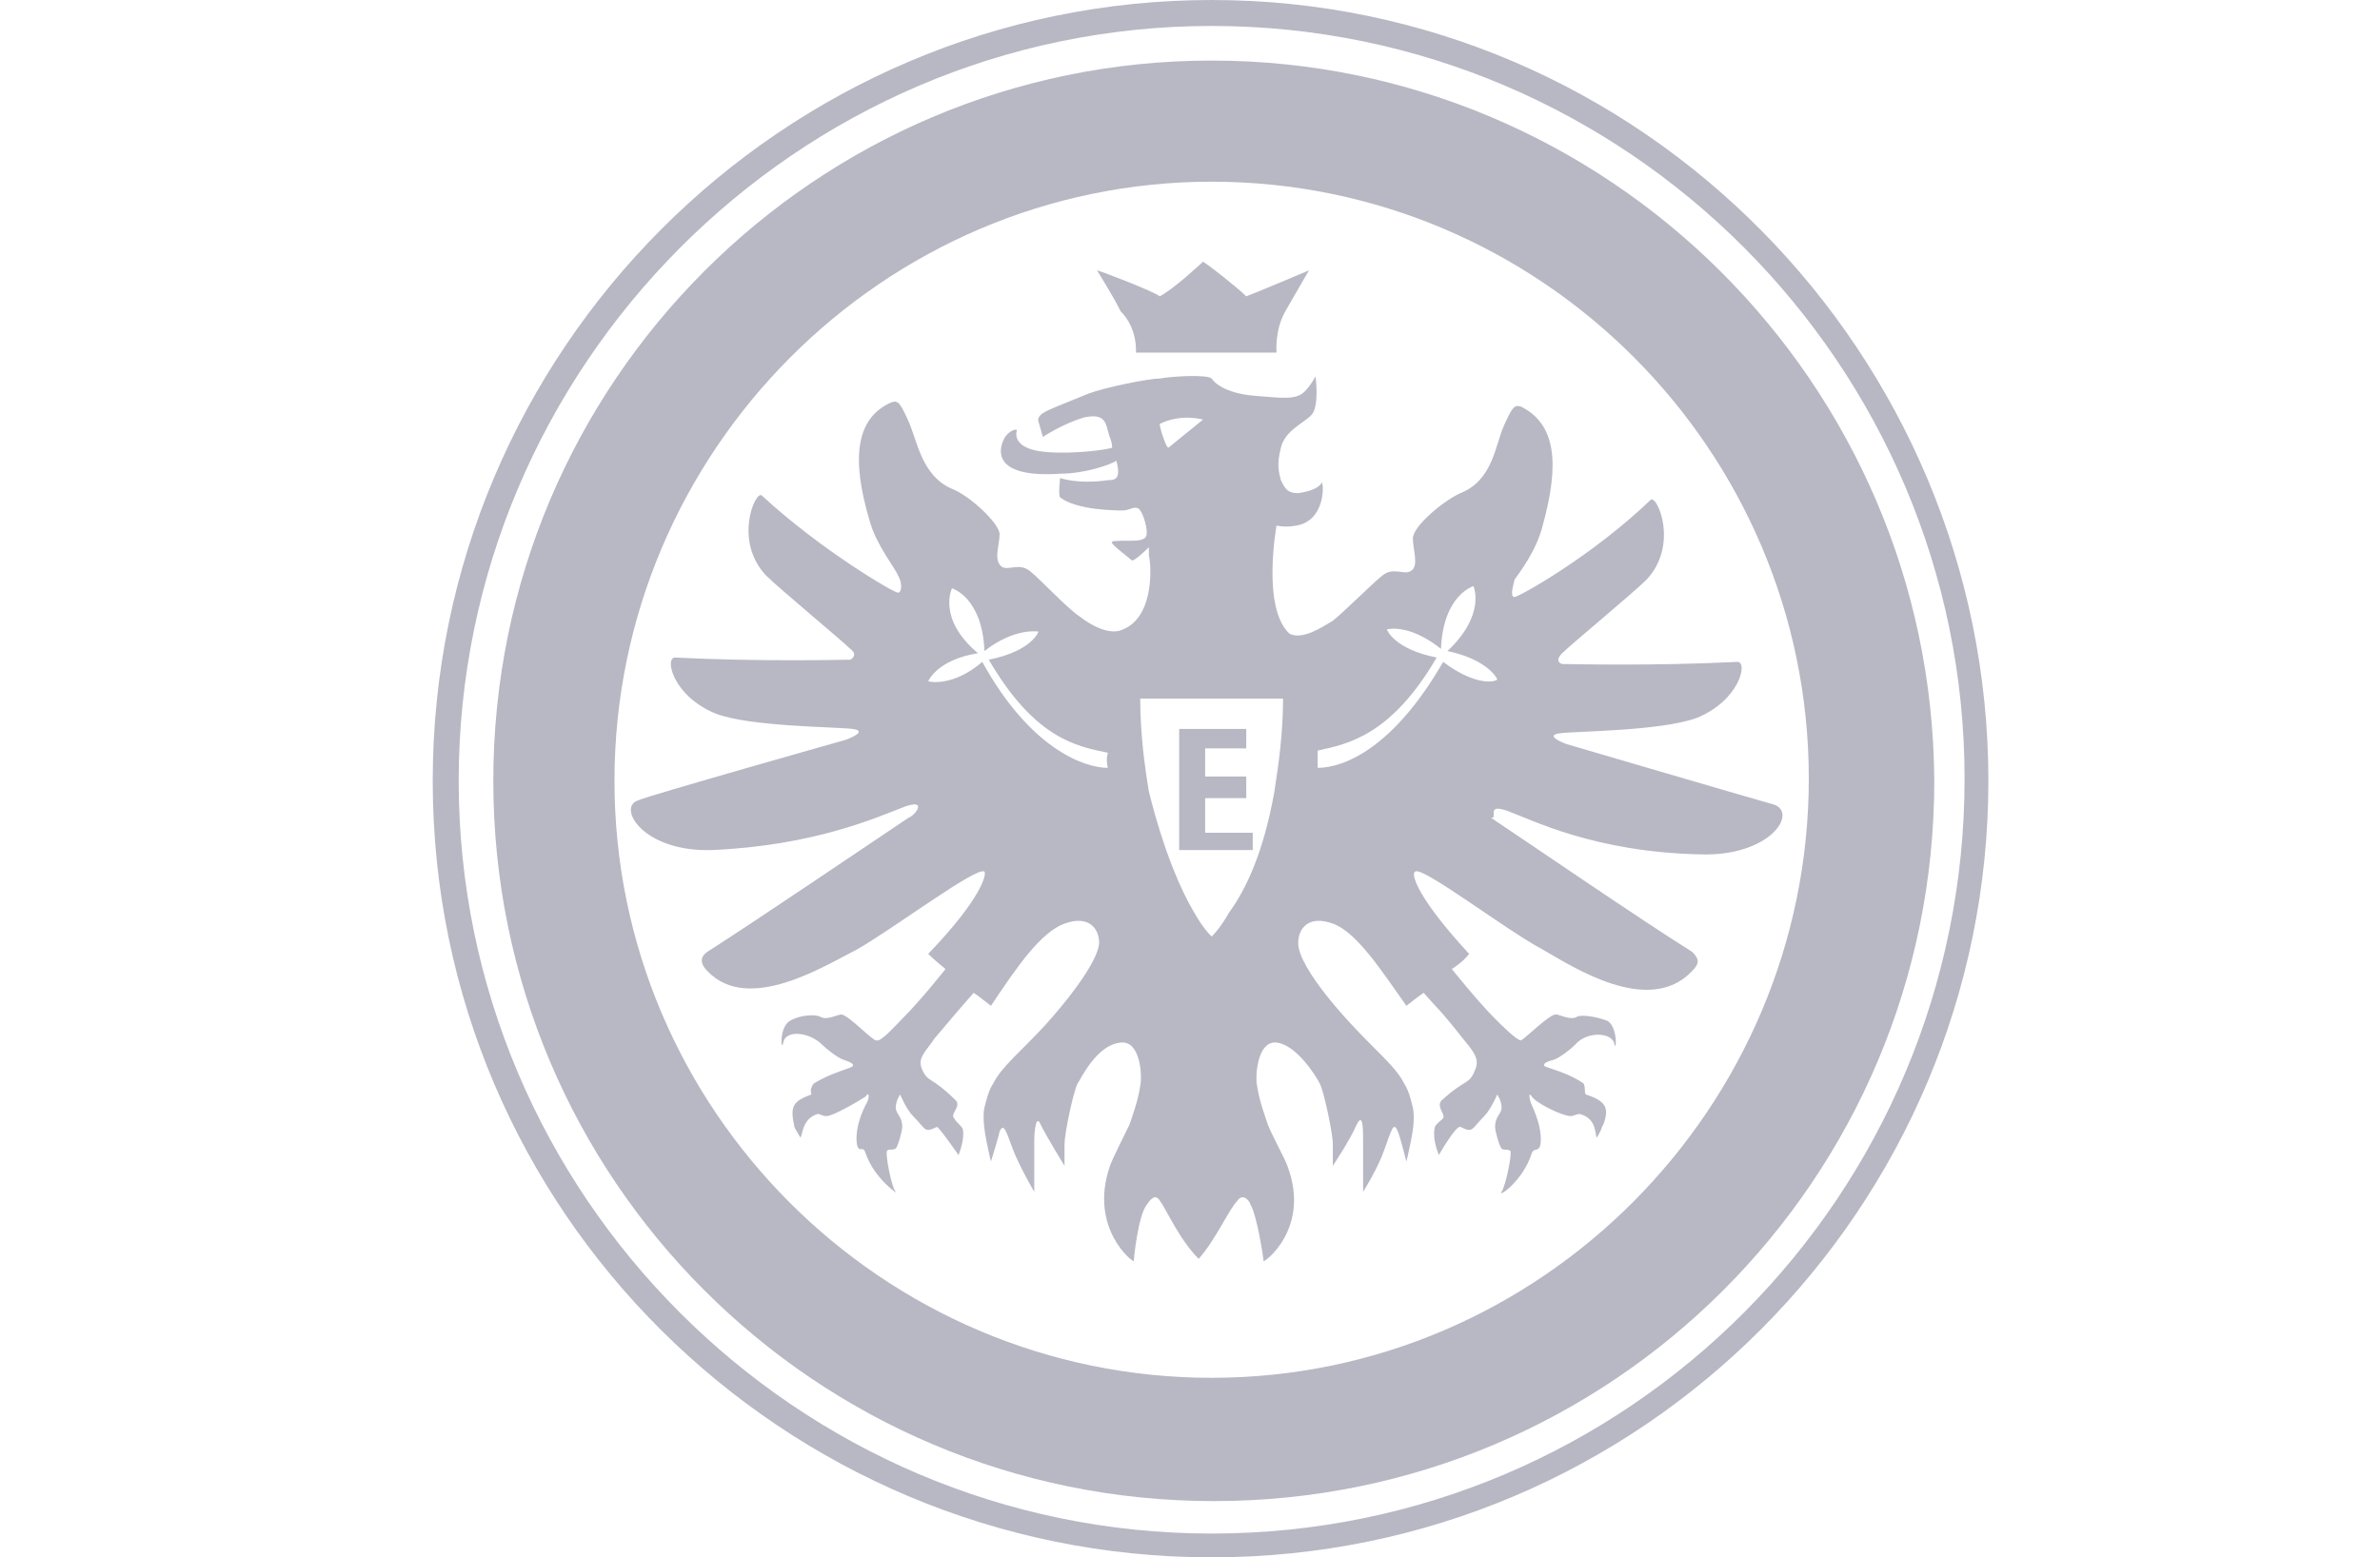
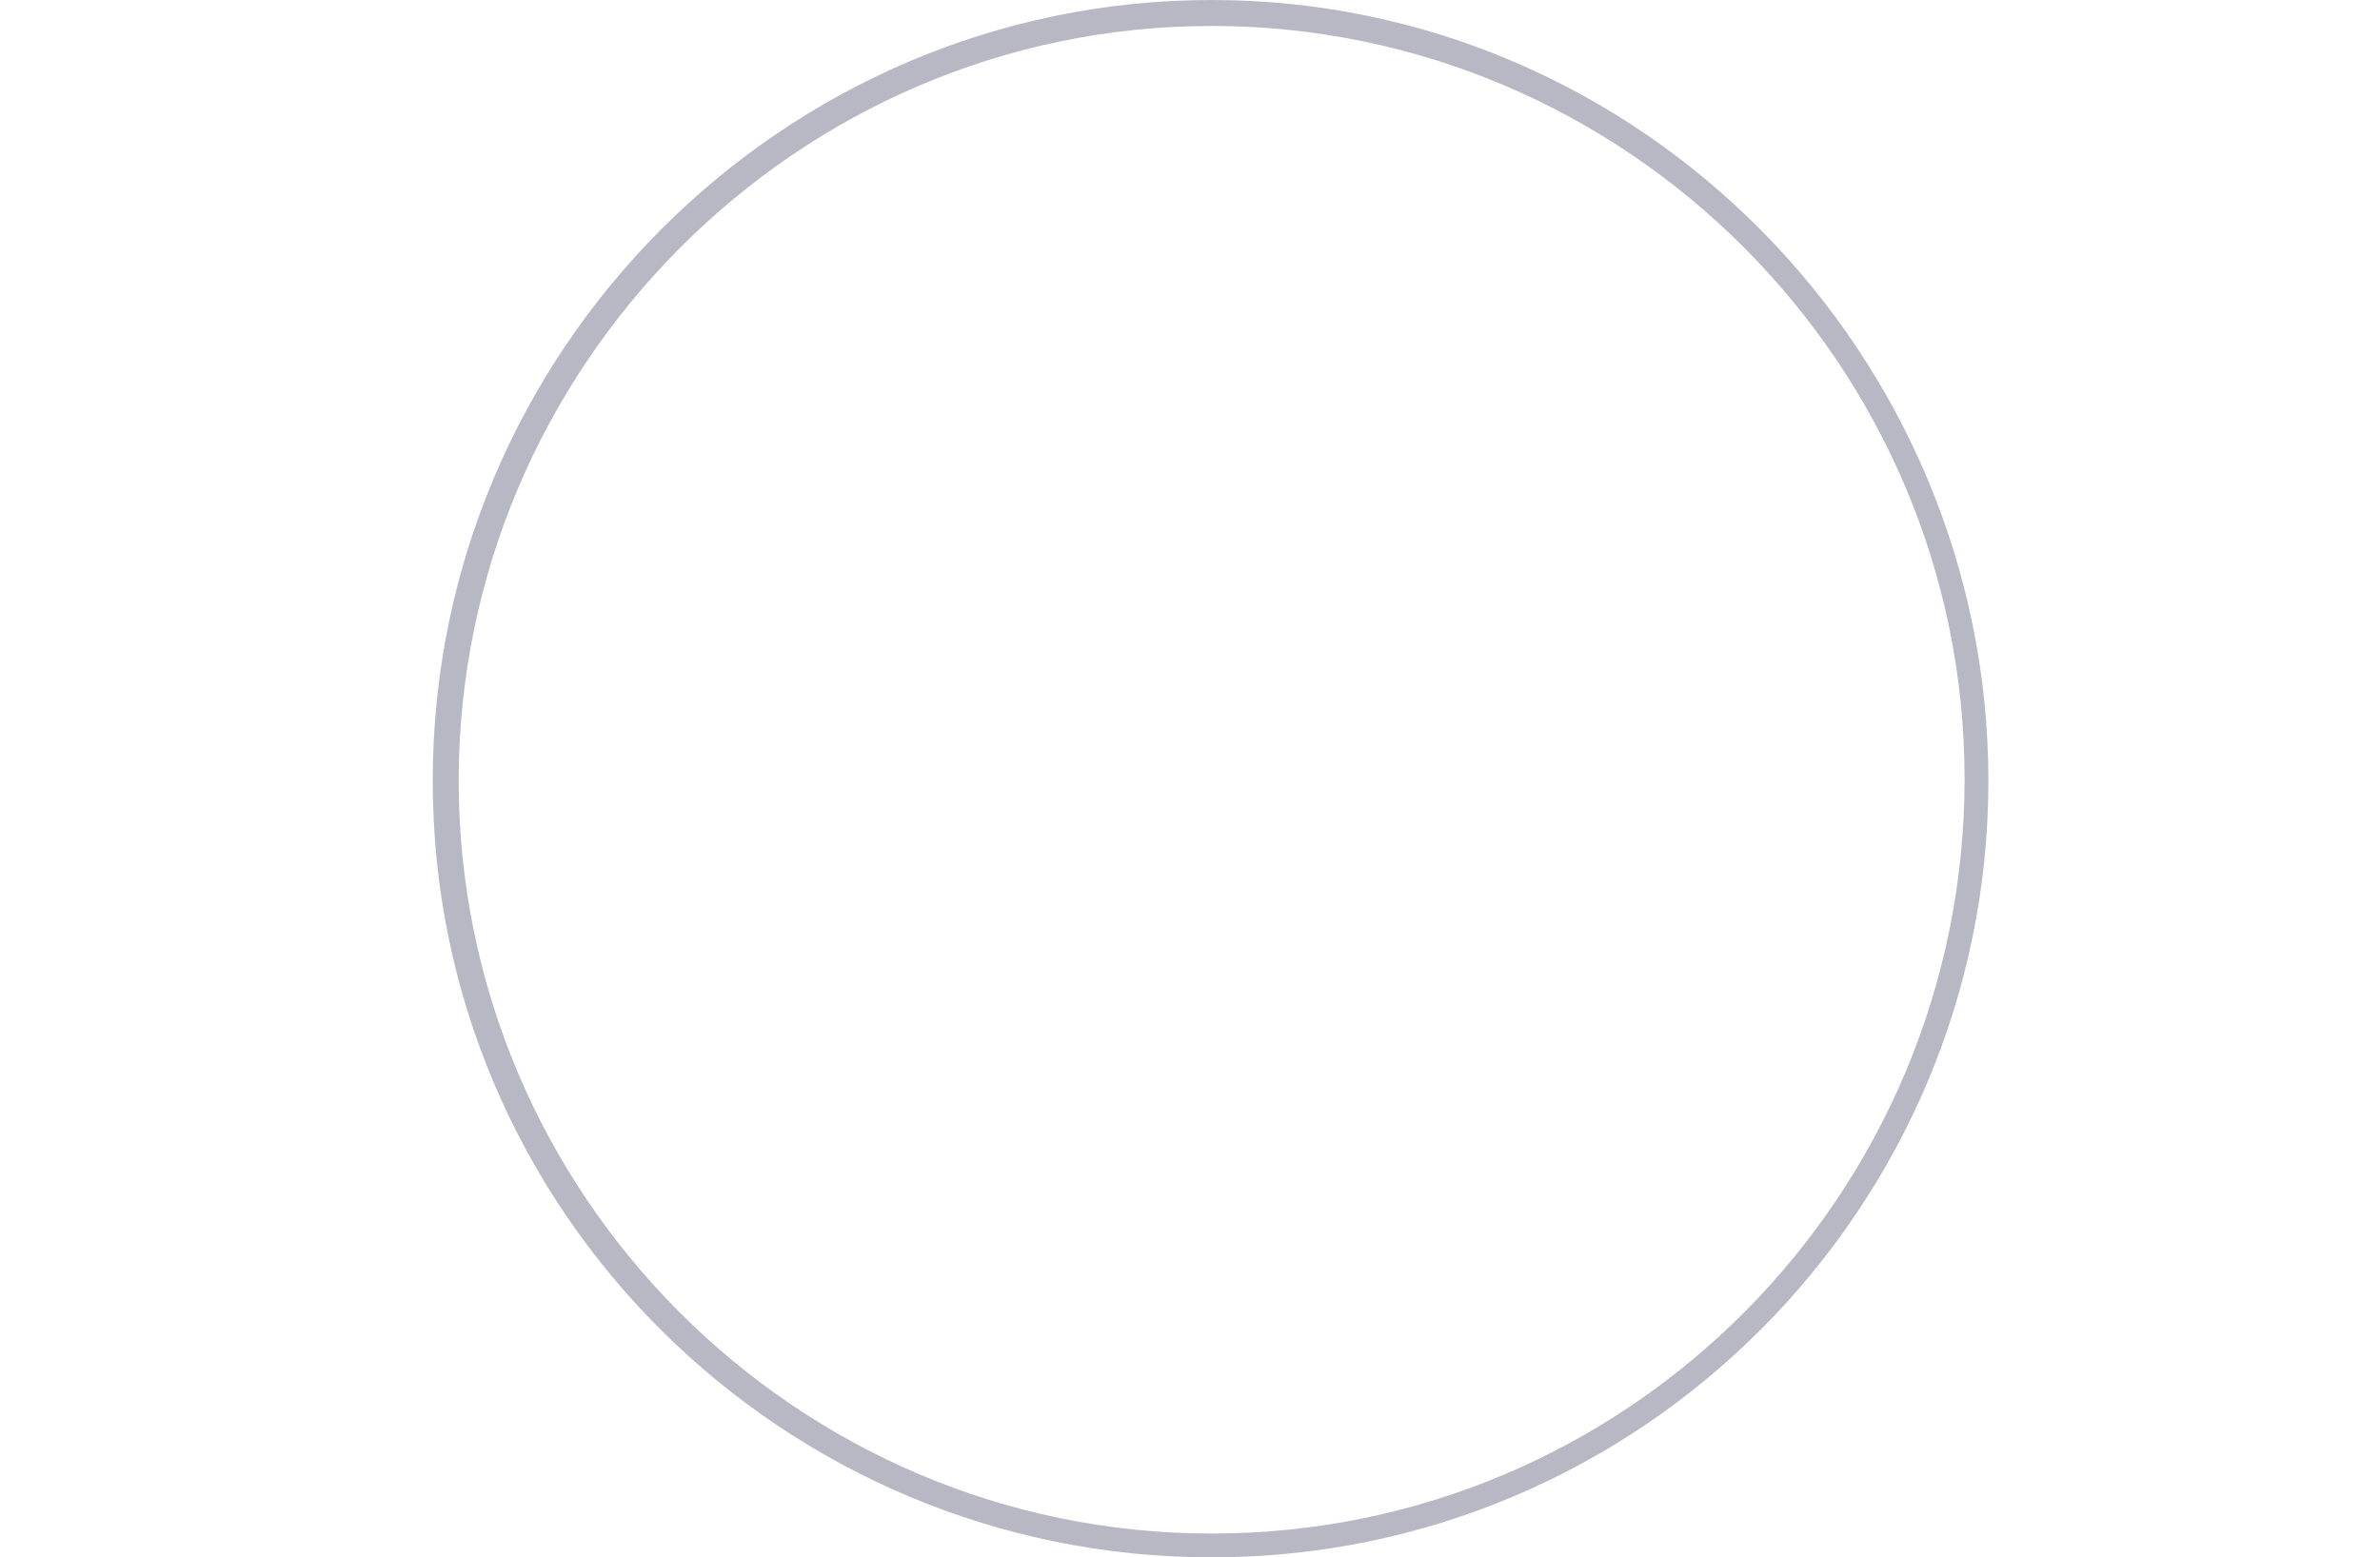
<svg xmlns="http://www.w3.org/2000/svg" version="1.1" id="Eintracht" x="0px" y="0px" viewBox="0 0 110 72" style="enable-background:new 0 0 110 72;" xml:space="preserve">
  <style type="text/css">
	.st0{fill:#B7B8C4;}
</style>
  <g>
    <path class="st0" d="M56,0C36.2,0,20,16.2,20,36.1S36.2,72,56,72c19.9,0,35.9-16.2,35.9-35.9S75.9,0,56,0z M56,70.9   c-19.2,0-34.8-15.7-34.8-34.8S36.8,1.2,56,1.2s34.8,15.7,34.8,34.8C90.8,55.2,75.3,70.9,56,70.9z" />
-     <path class="st0" d="M56,2.8c-18.3,0-33.2,14.9-33.2,33.3s14.9,33.3,33.3,33.3s33.3-14.9,33.3-33.3C89.3,17.7,74.3,2.8,56,2.8z    M56,63.7c-15.2,0-27.6-12.4-27.6-27.6S40.8,8.4,56,8.4s27.6,12.4,27.6,27.6S71.2,63.7,56,63.7z" />
-     <path class="st0" d="M69.7,37.5c1.1,0.4,4,1.9,8.9,2c3.2,0.1,4.5-1.9,3.4-2.3c-0.4-0.1-9.6-2.8-9.6-2.8s-1.1-0.4-0.3-0.5   c0.8-0.1,4.6-0.1,6.3-0.7c2-0.8,2.4-2.6,1.9-2.6c-4,0.2-7.7,0.1-8,0.1c0,0,0,0-0.1,0c0,0-0.4-0.1,0-0.5c0.4-0.4,3.3-2.8,3.9-3.4   c1.5-1.6,0.5-3.9,0.2-3.7c-2.7,2.6-6.1,4.5-6.3,4.5c-0.2,0-0.1-0.4,0-0.8c0.2-0.3,1-1.3,1.3-2.5c0.8-2.9,0.6-4.7-1-5.5   c-0.3-0.1-0.4,0-0.8,0.9s-0.5,2.5-2,3.1c-0.7,0.3-2.2,1.5-2.2,2.1c0,0.5,0.3,1.3-0.1,1.5c-0.3,0.2-0.8-0.2-1.3,0.2   c-0.5,0.4-1.9,1.8-2.3,2.1c-0.5,0.3-1.4,0.9-2,0.6c-1.3-1.2-0.6-5-0.6-5s0.4,0.1,0.9,0c1.3-0.2,1.3-1.8,1.2-2   c-0.1,0.2-0.4,0.4-1.1,0.5c-0.5,0-0.6-0.2-0.8-0.6c-0.1-0.4-0.2-0.7,0-1.5c0.2-0.8,1-1.1,1.4-1.5c0.4-0.4,0.2-1.8,0.2-1.8   s-0.2,0.4-0.5,0.7c-0.4,0.4-1,0.3-2.3,0.2c-1.2-0.1-1.8-0.5-2-0.8c-0.2-0.2-1.9-0.1-2.4,0c-0.5,0-2.5,0.4-3.3,0.7   c-0.7,0.3-1.8,0.7-2.1,0.9c-0.3,0.2-0.2,0.4-0.2,0.4l0.2,0.7c0,0,0.9-0.6,1.9-0.9c0.9-0.2,1,0.2,1.1,0.6c0.1,0.4,0.2,0.5,0.2,0.8   c-0.3,0.1-1.8,0.3-3,0.2c-1.4-0.1-1.5-0.7-1.4-1c0-0.1-0.4,0-0.6,0.4c-0.3,0.6-0.4,1.8,2.6,1.6c1.1,0,2.3-0.4,2.6-0.6   c0.2,0.8,0,0.9-0.4,0.9c-1.4,0.2-2.2-0.1-2.2-0.1S48.9,22.9,49,23c0.8,0.6,2.6,0.6,2.9,0.6s0.5-0.2,0.7-0.1s0.4,0.8,0.4,1.1   c0,0.2,0,0.4-0.7,0.4s-1,0-0.9,0.1c0,0.1,0.8,0.7,0.9,0.8c0.1,0.1,0.8-0.6,0.8-0.6s0,0.1,0,0.4c0.1,0.3,0.3,2.8-1.2,3.4   c-0.6,0.3-1.5-0.2-2-0.6c-0.5-0.3-1.9-1.8-2.3-2.1c-0.5-0.4-1,0-1.3-0.2c-0.4-0.3-0.1-1-0.1-1.5c0-0.5-1.4-1.8-2.2-2.1   c-1.4-0.6-1.6-2.2-2-3.1c-0.4-0.9-0.5-1-0.8-0.9c-1.6,0.7-1.9,2.5-1,5.5c0.3,1.1,1.2,2.2,1.3,2.5c0.2,0.3,0.2,0.8,0,0.8   s-3.6-2-6.3-4.5c-0.3-0.2-1.3,2.1,0.2,3.7c0.6,0.6,3.5,3,3.9,3.4c0.4,0.3,0,0.5,0,0.5s0,0-0.1,0c-0.2,0-4,0.1-8-0.1   c-0.5,0-0.1,1.8,1.9,2.6c1.6,0.6,5.5,0.6,6.3,0.7c0.8,0.1-0.3,0.5-0.3,0.5s-9.2,2.6-9.6,2.8c-1,0.3,0.2,2.4,3.4,2.3   c4.7-0.2,7.6-1.5,8.9-2c1.1-0.4,0.5,0.4,0.2,0.5c-1.8,1.2-6.8,4.6-9.3,6.2c-0.3,0.2-0.4,0.5,0,0.9c1.9,2,5.5-0.3,6.9-1   c1.6-0.9,5.6-3.9,5.9-3.6c0.1,0.1-0.1,1.2-2.6,3.8c0.3,0.3,0.8,0.7,0.8,0.7s-1.1,1.4-2,2.3c-0.3,0.3-1,1.1-1.2,1   c-0.2,0-1.2-1.1-1.6-1.2c-0.2,0-0.7,0.3-1,0.1c-0.2-0.1-0.9-0.1-1.4,0.2c-0.5,0.3-0.4,1.5-0.3,1c0.1-0.6,1.2-0.5,1.8,0.1   c0.2,0.2,0.7,0.6,1,0.7c0.3,0.1,0.5,0.2,0.4,0.3c-0.1,0.1-1,0.3-1.8,0.8c-0.2,0.3-0.1,0.4-0.1,0.5c-0.8,0.3-1,0.5-0.8,1.4   c0,0.1,0,0.1,0.3,0.6c0.1-0.2,0.1-0.9,0.8-1.1c0.1,0,0.2,0.1,0.4,0.1c0.3,0,1.5-0.7,1.8-0.9c0.2-0.3,0.2,0.1,0,0.4   c-0.6,1.2-0.4,2-0.3,2c0.1,0.1,0.2-0.1,0.3,0.2c0.4,1.2,1.6,2,1.4,1.8s-0.5-1.8-0.4-1.9c0.1-0.1,0.2,0,0.4-0.1   c0.1-0.1,0.3-0.8,0.3-1c0-0.5-0.3-0.6-0.3-0.9s0.2-0.6,0.2-0.6s0.3,0.7,0.6,1c0.6,0.6,0.5,0.8,1.1,0.5c0.1,0,1,1.3,1,1.3   s0.3-0.7,0.2-1.2c-0.1-0.2-0.3-0.3-0.4-0.5c-0.2-0.2,0.3-0.5,0.1-0.8c-1.2-1.2-1.3-0.8-1.6-1.5c-0.2-0.5,0.2-0.8,0.6-1.4   c1.1-1.3,1.1-1.3,1.8-2.1c0.3,0.2,0.4,0.3,0.8,0.6c1.2-1.8,2.3-3.4,3.4-3.8c1.1-0.4,1.6,0.2,1.6,0.9c-0.1,1.2-2.5,3.8-2.5,3.8   c-1.1,1.2-2,1.9-2.4,2.7l0,0l0,0c-0.2,0.3-0.3,0.7-0.4,1.1c-0.1,0.4,0,1.1,0.1,1.6l0,0c0.1,0.5,0.2,0.9,0.2,0.9s0.4-1.3,0.4-1.4   c0.2-0.4,0.3,0,0.6,0.8c0.3,0.8,1,2,1,2v-2.3c0-0.6,0.1-1.3,0.3-0.8c0.3,0.6,1.1,1.9,1.1,1.9s0-0.4,0-1l0,0l0,0   c0-0.5,0.4-2.4,0.6-2.8l0,0l0,0c0.2-0.3,0.9-1.8,2-1.9c0.9-0.1,1,1.5,0.9,2c-0.1,0.7-0.4,1.5-0.5,1.8c-0.1,0.2-0.8,1.6-0.9,1.9   c-1,2.9,1.1,4.5,1.1,4.4c0-0.1,0.2-2.1,0.6-2.6c0.2-0.3,0.4-0.5,0.6-0.2c0.3,0.4,0.9,1.8,1.8,2.7l0,0l0,0c0.8-0.9,1.4-2.3,1.8-2.7   c0.2-0.3,0.5-0.1,0.6,0.2c0.3,0.5,0.6,2.5,0.6,2.6c0,0.1,2.2-1.5,1.1-4.4c-0.1-0.3-0.8-1.6-0.9-1.9c-0.1-0.3-0.4-1.1-0.5-1.8   c-0.1-0.4,0-2.1,0.9-2c0.9,0.1,1.8,1.5,2,1.9l0,0l0,0c0.2,0.4,0.6,2.3,0.6,2.8l0,0l0,0c0,0.5,0,1,0,1s0.8-1.2,1.1-1.9   c0.3-0.6,0.3,0.2,0.3,0.8v2.3c0,0,0.7-1.1,1-2c0.3-0.8,0.4-1.3,0.6-0.8c0.1,0.2,0.4,1.4,0.4,1.4s0.1-0.4,0.2-0.9l0,0l0,0   c0.1-0.5,0.2-1.1,0.1-1.6c-0.1-0.4-0.2-0.8-0.4-1.1l0,0l0,0c-0.4-0.8-1.2-1.4-2.4-2.7c0,0-2.5-2.6-2.5-3.8c0-0.7,0.5-1.3,1.6-0.9   c1.1,0.4,2.2,2.1,3.4,3.8c0.4-0.3,0.5-0.4,0.8-0.6c0.6,0.7,0.7,0.7,1.8,2.1c0.4,0.5,0.8,0.9,0.6,1.4c-0.3,0.8-0.4,0.4-1.6,1.5   c-0.2,0.3,0.2,0.6,0.1,0.8c-0.2,0.2-0.4,0.3-0.4,0.5c-0.1,0.5,0.2,1.2,0.2,1.2s0.8-1.4,1-1.3c0.6,0.3,0.5,0.1,1.1-0.5   c0.3-0.3,0.6-1,0.6-1s0.2,0.3,0.2,0.6c0,0.3-0.3,0.4-0.3,0.9c0,0.2,0.2,0.9,0.3,1c0.1,0.1,0.2,0,0.4,0.1c0.1,0.1-0.2,1.6-0.4,1.9   s1-0.5,1.4-1.8c0.1-0.2,0.2-0.1,0.3-0.2c0.1,0,0.3-0.7-0.3-2c-0.1-0.2-0.2-0.7,0-0.4c0.2,0.3,1.4,0.9,1.8,0.9   c0.1,0,0.3-0.1,0.4-0.1c0.8,0.2,0.7,0.9,0.8,1.1c0.3-0.5,0.2-0.5,0.3-0.6c0.3-0.8,0.1-1.1-0.8-1.4c-0.1-0.1,0-0.2-0.1-0.5   c-0.7-0.5-1.6-0.7-1.8-0.8c-0.1-0.1,0-0.2,0.4-0.3c0.3-0.1,0.8-0.5,1-0.7c0.5-0.6,1.6-0.6,1.8-0.1c0.1,0.6,0.2-0.7-0.3-1   c-0.5-0.2-1.2-0.3-1.4-0.2c-0.3,0.2-0.8-0.1-1-0.1c-0.3,0-1.4,1.1-1.6,1.2c-0.2,0-0.9-0.7-1.2-1c-0.8-0.8-2-2.3-2-2.3   s0.5-0.3,0.8-0.7c-2.4-2.6-2.7-3.7-2.5-3.8c0.3-0.3,4.2,2.7,5.9,3.6c1.4,0.8,4.9,3.1,6.9,1c0.4-0.4,0.3-0.6,0-0.9   c-2.4-1.5-7.5-5-9.3-6.2C69.3,37.9,68.6,37.1,69.7,37.5z M51.2,35.5c-1.1,0-3.6-0.9-5.8-4.9c-1.4,1.2-2.5,0.9-2.5,0.9l0,0   c0,0,0.4-1,2.3-1.3c-1.9-1.6-1.2-3-1.2-3l0,0c0,0,1.4,0.4,1.5,2.9c1.4-1.1,2.5-0.9,2.5-0.9l0,0c0,0-0.3,0.9-2.3,1.3   c2.1,3.6,4,4,5.5,4.3C51.2,34.9,51.1,35,51.2,35.5z M53.6,19.6c1-0.5,2-0.2,2-0.2l-1.6,1.3C53.9,20.7,53.6,19.8,53.6,19.6z    M58.9,36.6c-0.5,2.8-1.3,4.5-2.1,5.6c-0.4,0.7-0.7,1-0.8,1.1l0,0l0,0l0,0l0,0c-0.1-0.1-0.4-0.4-0.8-1.1c-0.6-1-1.4-2.8-2.1-5.6   c-0.2-1.2-0.4-2.7-0.4-4.3h6.6C59.3,33.9,59.1,35.3,58.9,36.6z M66.7,30.6c-2.3,4-4.6,4.9-5.8,4.9c0-0.5,0-0.6,0-0.8   c1.4-0.3,3.4-0.7,5.5-4.3c-2-0.4-2.3-1.3-2.3-1.3l0,0c0,0,1-0.3,2.5,0.9c0.1-2.5,1.5-2.9,1.5-2.9l0,0c0,0,0.6,1.3-1.2,3   c1.9,0.4,2.3,1.3,2.3,1.3l0,0C69.2,31.5,68.3,31.8,66.7,30.6z" />
-     <path class="st0" d="M52.5,16.3H59c0,0-0.1-1,0.4-1.9c0.4-0.7,1.1-1.9,1.1-1.9s-2.6,1.1-2.9,1.2c-0.4-0.4-1.8-1.5-2-1.6l0,0l0,0   l0,0l0,0c-0.1,0.1-1.4,1.3-2,1.6c-0.2-0.2-2.8-1.2-2.9-1.2c0,0,0.7,1.1,1.1,1.9C52.6,15.2,52.5,16.3,52.5,16.3z" />
-     <polygon class="st0" points="57.6,34.6 57.6,33.7 54.5,33.7 54.5,39.3 57.9,39.3 57.9,38.5 55.7,38.5 55.7,36.9 57.6,36.9    57.6,35.9 55.7,35.9 55.7,34.6  " />
  </g>
</svg>